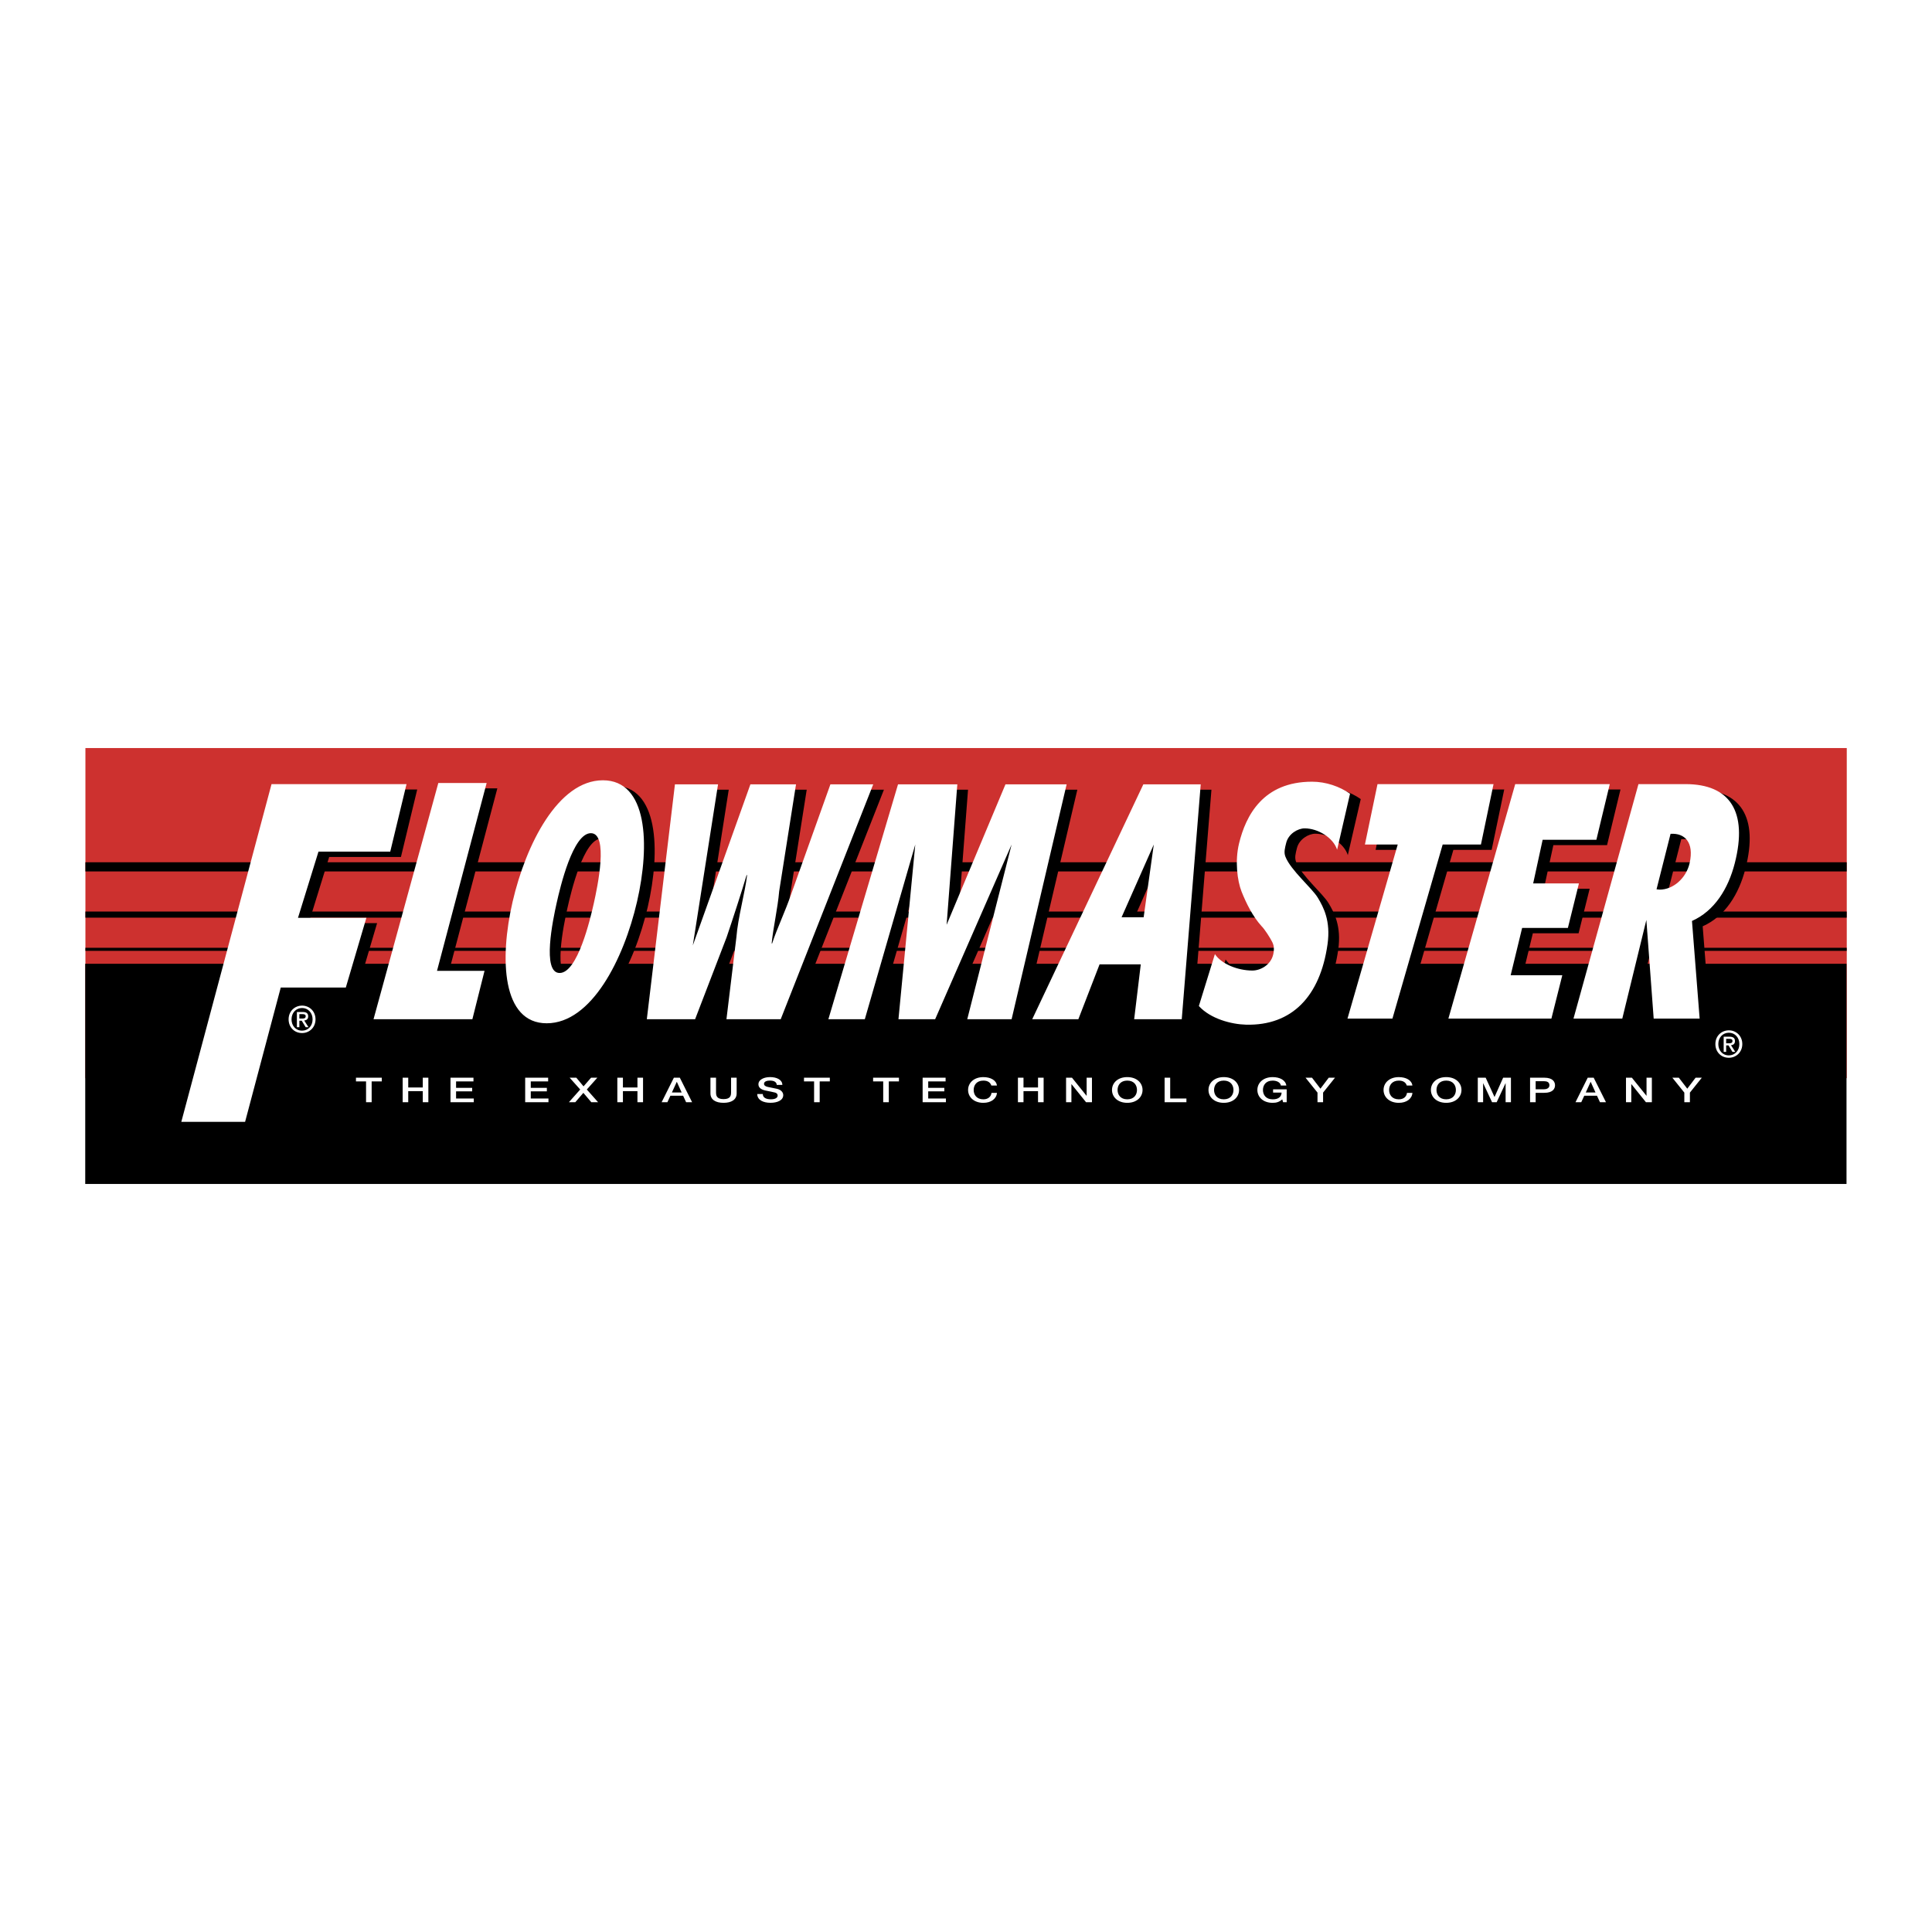
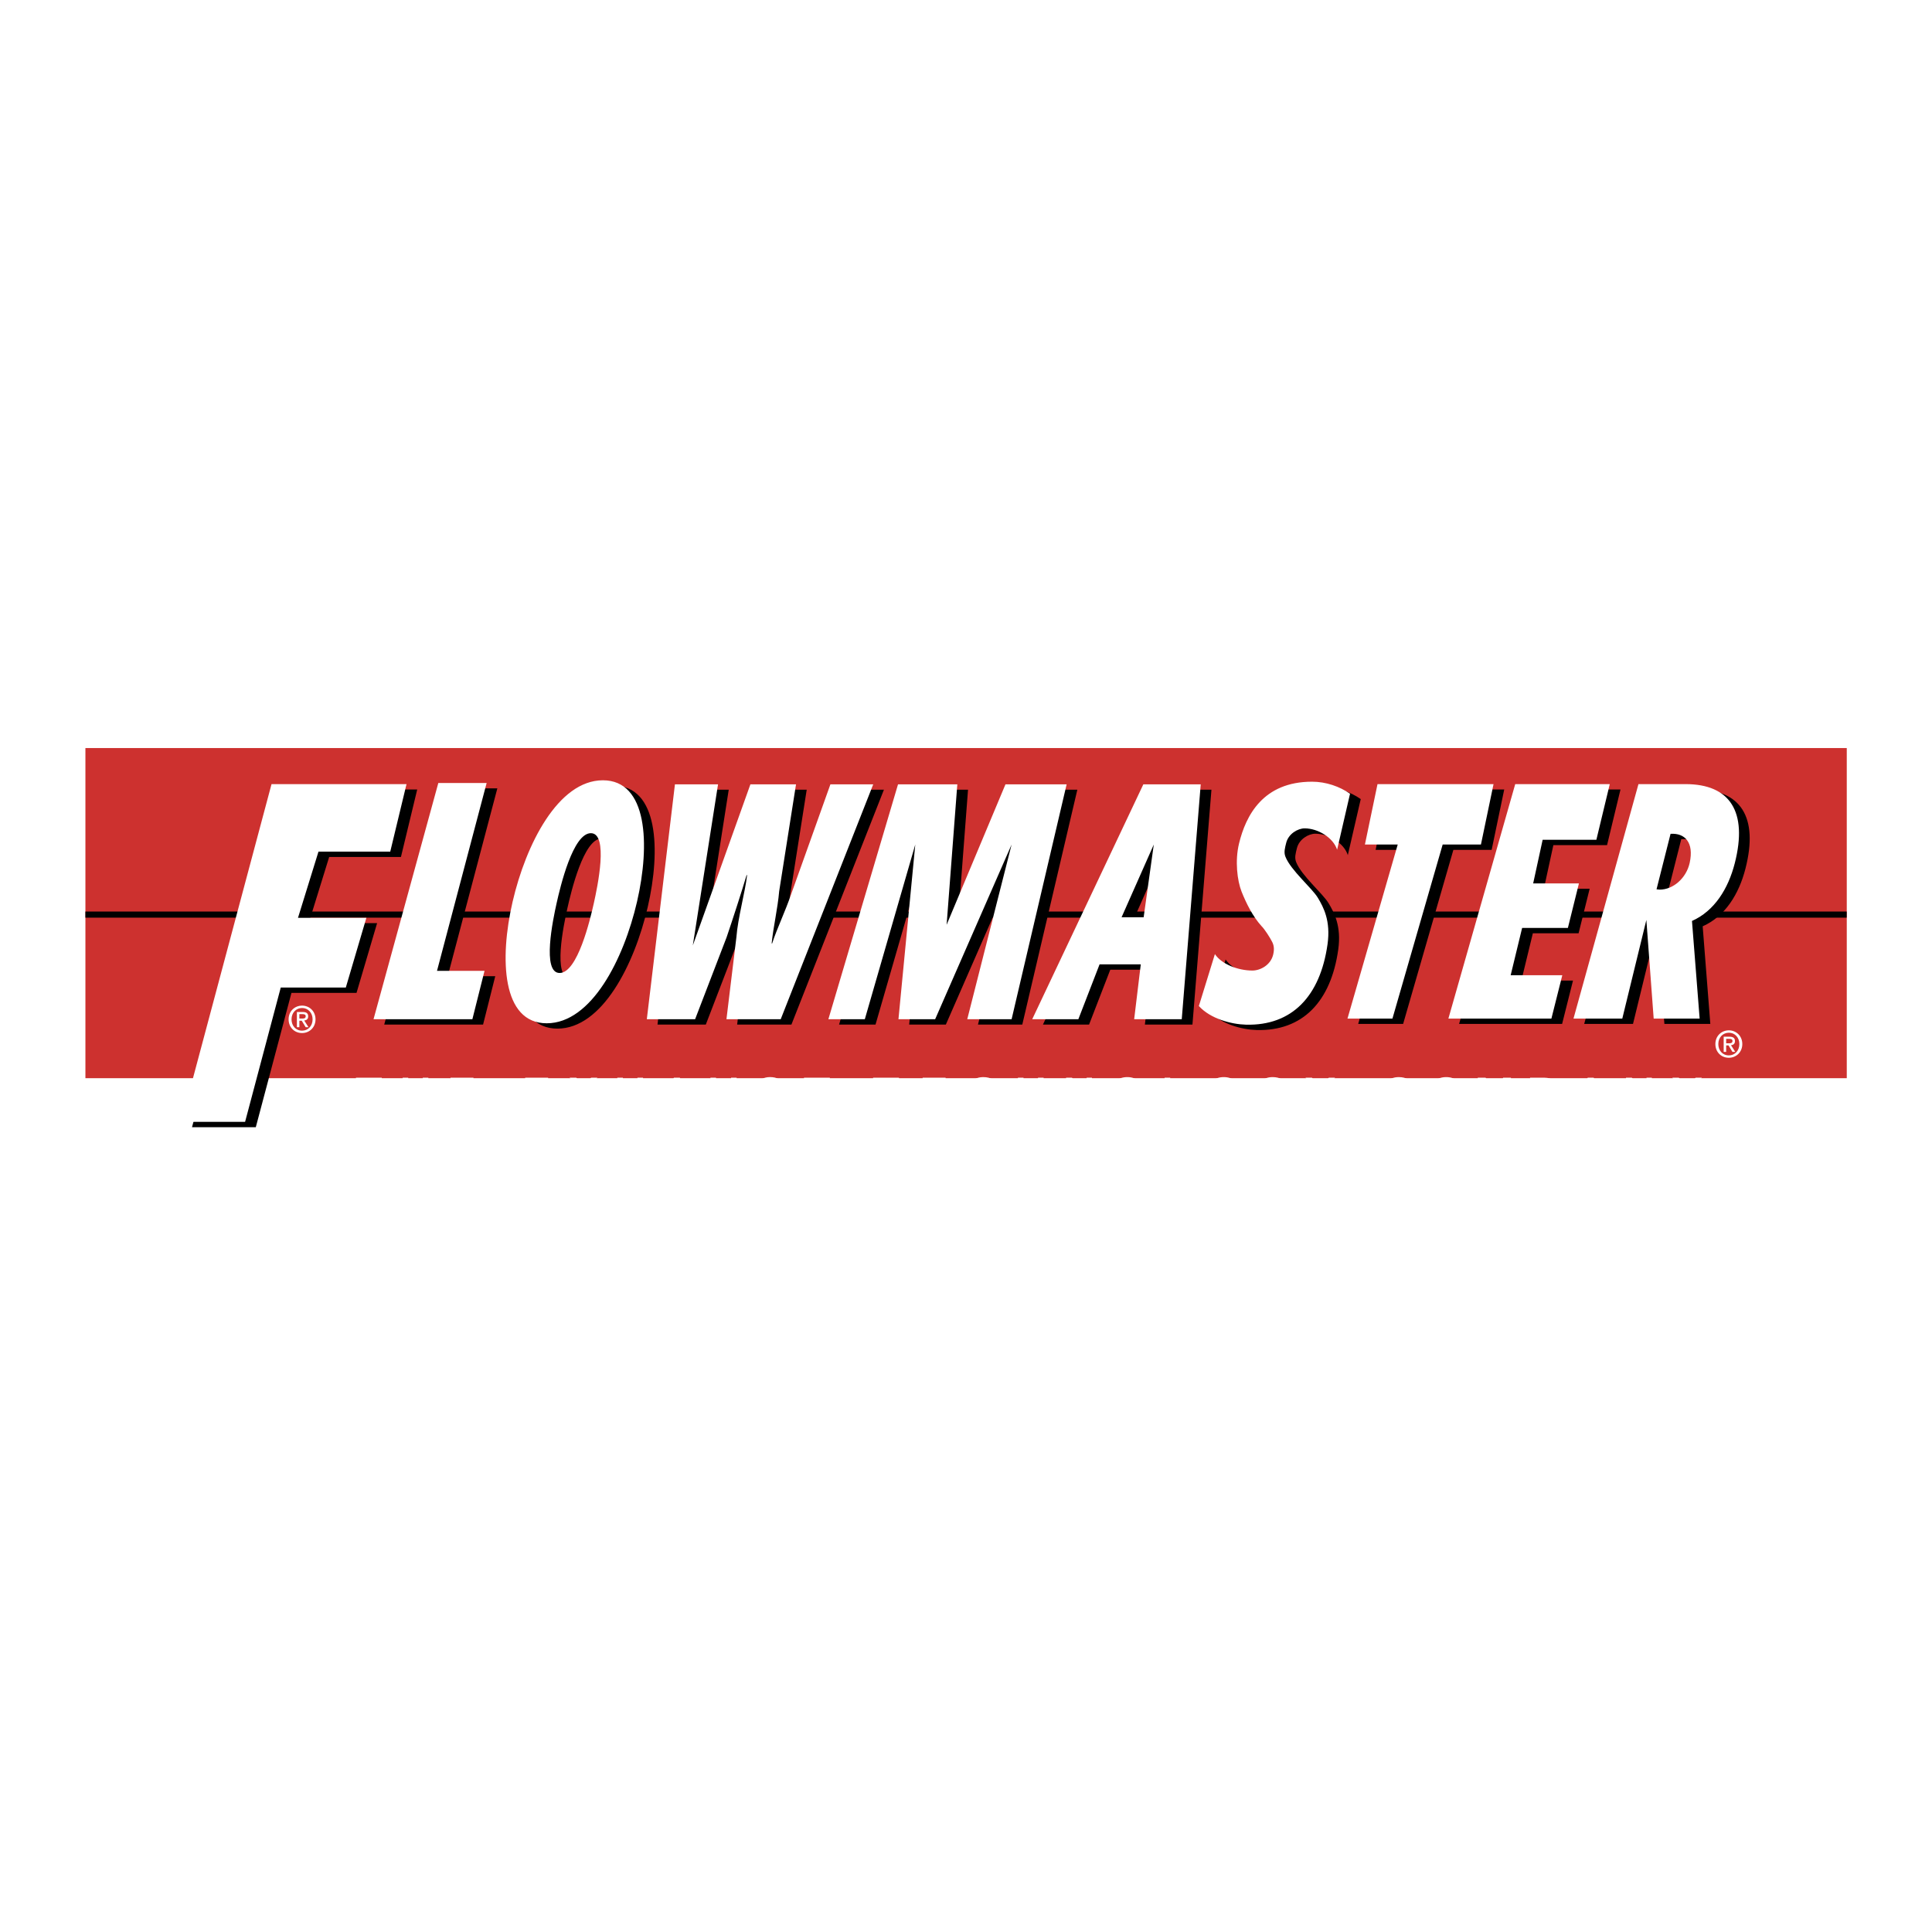
<svg xmlns="http://www.w3.org/2000/svg" width="2500" height="2500" viewBox="0 0 192.756 192.756">
-   <path fill-rule="evenodd" clip-rule="evenodd" fill="#fff" d="M0 0h192.756v192.756H0V0z" />
  <path fill-rule="evenodd" clip-rule="evenodd" fill="#cd312f" d="M184.252 74.633v32.938H8.522V74.633h175.73z" />
-   <path fill-rule="evenodd" clip-rule="evenodd" d="M8.504 96.156h175.723v21.968H8.504V96.156z" />
+   <path fill-rule="evenodd" clip-rule="evenodd" d="M8.504 96.156v21.968H8.504V96.156z" />
  <path fill-rule="evenodd" clip-rule="evenodd" fill="#fff" d="M35.515 107.521h2.577v.371H37.08v2.078h-.558v-2.078h-1.007v-.371zM40.174 107.521h.556v.975h1.451v-.975h.556v2.449h-.556v-1.105H40.73v1.105h-.556v-2.449zM44.946 107.521h2.292v.371h-1.735v.641h1.606v.35h-1.606v.716h1.766v.371h-2.323v-2.449zM52.397 107.521h2.292v.371h-1.734v.641h1.605v.35h-1.605v.716h1.765v.371h-2.323v-2.449zM56.833 107.521h.666l.721.865.754-.865h.625l-1.052 1.179 1.127 1.27h-.677l-.794-.936-.807.936h-.638l1.129-1.27-1.054-1.179zM61.591 107.521h.558v.975h1.449v-.975h.558v2.449h-.558v-1.105h-1.449v1.105h-.558v-2.449zM67.233 107.521h.593l1.227 2.449h-.599l-.298-.647h-1.271l-.3.647h-.575l1.223-2.449zm-.197 1.475h.972l-.477-1.054h-.013l-.482 1.054zM70.882 107.521h.557v1.427c0 .33.027.711.75.711s.75-.381.75-.711v-1.427h.557v1.568c0 .628-.522.94-1.307.94s-1.307-.312-1.307-.94v-1.568zM76.105 109.153c0 .378.361.525.808.525.491 0 .673-.186.673-.371 0-.188-.134-.264-.262-.302-.223-.064-.513-.109-.95-.202-.544-.113-.705-.367-.705-.621 0-.49.589-.72 1.164-.72.665 0 1.222.271 1.222.781h-.557c-.026-.314-.303-.433-.687-.433-.259 0-.584.072-.584.319 0 .173.151.268.378.316.049.01.754.15.919.188.419.096.62.37.62.625 0 .549-.634.769-1.267.769-.727 0-1.316-.269-1.329-.876h.557v.002zM80.214 107.521h2.578v.371H81.78v2.078h-.558v-2.078h-1.008v-.371zM87.11 107.521h2.578v.371h-1.012v2.078h-.558v-2.078H87.11v-.371zM92.051 107.521h2.292v.371h-1.735v.641h1.606v.35h-1.606v.716h1.767v.371h-2.324v-2.449zM98.906 108.3c-.094-.281-.332-.488-.795-.488-.682 0-.967.464-.967.935 0 .47.285.933.967.933.494 0 .768-.285.812-.642h.543c-.045.587-.584.992-1.355.992-.953 0-1.525-.584-1.525-1.283 0-.7.572-1.283 1.525-1.283.719.003 1.285.308 1.352.837h-.557v-.001zM101.559 107.521h.556v.975h1.449v-.975h.559v2.449h-.559v-1.105h-1.449v1.105h-.556v-2.449zM106.363 107.521h.588l1.453 1.804h.01v-1.804h.531v2.449h-.588l-1.451-1.801h-.011v1.801h-.532v-2.449zM113.992 108.746c0 .699-.57 1.283-1.523 1.283-.955 0-1.525-.584-1.525-1.283 0-.7.57-1.283 1.525-1.283.953 0 1.523.583 1.523 1.283zm-2.492 0c0 .47.285.933.969.933.682 0 .967-.463.967-.933 0-.471-.285-.935-.967-.935-.684.001-.969.464-.969.935zM116.193 107.521h.557v2.078h1.619v.371h-2.176v-2.449zM123.621 108.746c0 .699-.57 1.283-1.525 1.283s-1.525-.584-1.525-1.283c0-.7.57-1.283 1.525-1.283s1.525.583 1.525 1.283zm-2.494 0c0 .47.285.933.969.933.682 0 .969-.463.969-.933 0-.471-.287-.935-.969-.935-.684.001-.969.464-.969.935zM128.373 109.97h-.357l-.086-.288c-.297.262-.57.348-.957.348-.955 0-1.525-.584-1.525-1.283 0-.7.57-1.283 1.525-1.283.693 0 1.279.284 1.363.837h-.543c-.055-.323-.42-.488-.82-.488-.684 0-.969.464-.969.935 0 .47.285.933.969.933.57.008.881-.258.891-.673h-.848v-.326h1.357v1.288zM131.447 109.009l-1.195-1.488h.646l.842 1.097.83-1.097h.625l-1.191 1.488v.961h-.557v-.961zM140.355 108.3c-.094-.281-.328-.488-.793-.488-.682 0-.969.464-.969.935 0 .47.287.933.969.933.496 0 .768-.285.812-.642h.543c-.043.587-.584.992-1.355.992-.955 0-1.525-.584-1.525-1.283 0-.7.57-1.283 1.525-1.283.719.003 1.285.308 1.352.837h-.559v-.001zM145.811 108.746c0 .699-.57 1.283-1.525 1.283s-1.525-.584-1.525-1.283c0-.7.57-1.283 1.525-1.283s1.525.583 1.525 1.283zm-2.493 0c0 .47.285.933.967.933.684 0 .969-.463.969-.933 0-.471-.285-.935-.969-.935-.681.001-.967.464-.967.935zM147.439 107.521h.786l.879 1.918h.009l.856-1.918h.777v2.449h-.531v-1.891h-.01l-.883 1.891h-.459l-.883-1.891h-.009v1.891h-.532v-2.449zM152.656 107.521h1.404c.91 0 1.084.453 1.084.759 0 .302-.174.755-1.084.751h-.848v.939h-.557v-2.449h.001zm.557 1.159h.816c.25 0 .557-.095.557-.404 0-.322-.254-.405-.547-.405h-.826v.809zM158.408 107.521h.594l1.227 2.449h-.598l-.299-.647h-1.271l-.299.647h-.574l1.22-2.449zm-.195 1.475h.971l-.477-1.054h-.014l-.48 1.054zM162.225 107.521h.587l1.456 1.804h.007v-1.804h.532v2.449h-.59l-1.449-1.801h-.014v1.801h-.529v-2.449zM168.045 109.009l-1.195-1.488h.646l.844 1.097.83-1.097h.623l-1.191 1.488v.961h-.557v-.961zM172.219 104.948h-.248v-1.516h.574c.367 0 .553.129.553.436 0 .275-.168.389-.395.414l.424.666h-.281l-.391-.648h-.236v.648zm.279-.86c.188 0 .352-.019.352-.238 0-.182-.18-.204-.33-.204h-.301v.442h.279zm-.008 1.445c-.787 0-1.346-.589-1.346-1.368 0-.824.621-1.369 1.346-1.369.717 0 1.34.545 1.34 1.369 0 .822-.623 1.368-1.34 1.368zm0-2.499c-.594 0-1.053.465-1.053 1.131 0 .622.402 1.131 1.053 1.131.586 0 1.047-.462 1.047-1.131 0-.666-.461-1.131-1.047-1.131zM29.869 102.482h-.248v-1.515h.575c.366 0 .552.128.552.436 0 .274-.168.388-.396.413l.425.666h-.282l-.392-.647h-.235v.647h.001zm.278-.86c.187 0 .352-.018.352-.237 0-.184-.179-.205-.33-.205h-.301v.442h.279zm-.007 1.445c-.787 0-1.346-.589-1.346-1.368 0-.823.622-1.369 1.346-1.369.717 0 1.339.546 1.339 1.369s-.622 1.368-1.339 1.368zm0-2.499c-.593 0-1.054.466-1.054 1.131 0 .622.402 1.13 1.054 1.13.585 0 1.047-.46 1.047-1.13 0-.665-.461-1.131-1.047-1.131z" />
-   <path fill="none" stroke="#000" stroke-width=".915" stroke-miterlimit="2.613" d="M8.521 86.486h175.723" />
  <path fill="none" stroke="#000" stroke-width=".611" stroke-miterlimit="2.613" d="M8.521 91.25h175.723" />
-   <path fill="none" stroke="#000" stroke-width=".305" stroke-miterlimit="2.613" d="M8.521 94.714h175.723" />
  <path fill-rule="evenodd" clip-rule="evenodd" d="M41.625 78.768l-1.623 6.733h-7.16l-2.043 6.603h6.824l-2.053 6.958h-6.491l-3.558 13.4h-6.364l9.001-33.694h13.467zM38.334 102.222l6.465-23.568h4.821l-4.951 18.742h4.742l-1.214 4.826h-9.863zM61.217 78.384c4.46 0 4.728 6.402 3.405 12.121s-4.547 12.121-9.009 12.121c-4.46 0-4.726-6.402-3.405-12.121 1.323-5.719 4.548-12.121 9.009-12.121zM56.901 97.61c1.787 0 3.048-5.336 3.416-6.975.366-1.639 1.49-6.975-.298-6.975s-3.049 5.336-3.415 6.975c-.367 1.639-1.489 6.975.297 6.975zM73.545 102.222l.992-8.182c.142-1.897.887-4.581 1.068-6.196h-.05c-.479 1.616-1.351 4.299-1.992 6.196l-3.145 8.182H65.6l2.805-23.434h4.301L70.19 94.86l5.745-16.072h4.551l-1.678 10.656c-.155 1.758-.579 3.512-.754 5.216h.049c.471-1.46 1.297-3.152 1.926-4.986l3.889-10.886h4.271l-9.229 23.434h-5.415zM92.385 84.792l-5.034 17.43h-3.636l6.949-23.434h5.916l-1.068 14.013 5.873-14.013h6.101l-5.492 23.434h-4.422l4.422-17.43-7.626 17.43h-3.661l1.678-17.43zM114.225 102.222l.66-5.475h-4.111l-2.117 5.475h-4.602l11.084-23.434h5.727l-1.895 23.434h-4.746zm.943-10.171l1.014-7.259-3.217 7.258 2.203.001zM135.506 102.158l5.014-17.366h-3.274l1.256-6.024h11.574l-1.254 6.024h-3.818l-5.014 17.366h-4.484zM152.242 78.767h9.434l-1.34 5.552h-5.357l-.946 4.351h4.567l-1.104 4.445h-4.564l-1.145 4.719h5.152l-1.087 4.324h-10.278l6.668-23.391zM166.057 102.158l-.73-9.84-2.402 9.84h-4.871l6.484-23.392h4.703c4.42 0 6.223 2.739 4.906 7.888-.654 2.559-2.029 4.769-4.27 5.764l.762 9.74h-4.582zm.599-12.866c1.348 0 2.656-1.146 2.992-2.669.449-2.053-.488-2.992-1.908-2.899l-1.402 5.537.318.031zM122.279 95.726c.656.99 2.277 1.64 3.74 1.64.787 0 1.818-.537 2.072-1.581.139-.57.07-.98-.127-1.329-.17-.348-.736-1.238-1.033-1.522-.887-.98-1.537-2.302-1.99-3.441-.434-1.106-.676-3.066-.254-4.805.676-2.782 2.391-6.164 7.287-6.164 1.379 0 2.754.473 3.787 1.202l-1.289 5.586c-.385-1.202-1.916-2.133-3.238-2.133-.676 0-1.621.538-1.844 1.454-.123.506-.252.925-.074 1.376.539 1.367 2.65 3.118 3.242 4.113.562.941 1.285 2.288.959 4.614-.729 5.201-3.557 8.146-8.133 8.03-1.463-.037-3.545-.582-4.705-1.861l1.6-5.179z" />
  <path fill-rule="evenodd" clip-rule="evenodd" fill="#fff" d="M40.558 78.234l-1.623 6.733h-7.16l-2.044 6.603h6.823l-2.052 6.958h-6.491l-3.558 13.4h-6.364l9.001-33.694h13.468zM37.267 101.688l6.464-23.567h4.821l-4.951 18.74h4.741l-1.213 4.827h-9.862zM60.15 77.849c4.46 0 4.727 6.403 3.405 12.122-1.322 5.72-4.547 12.122-9.009 12.122-4.46 0-4.727-6.402-3.405-12.122 1.322-5.719 4.547-12.122 9.009-12.122zm-4.317 19.226c1.788 0 3.049-5.334 3.416-6.973.366-1.639 1.489-6.975-.298-6.975-1.788 0-3.049 5.335-3.416 6.975-.366 1.639-1.488 6.973.298 6.973zM72.478 101.688l.992-8.182c.142-1.896.888-4.58 1.068-6.197h-.049c-.48 1.617-1.351 4.301-1.993 6.197l-3.145 8.182h-4.818l2.805-23.435h4.301l-2.517 16.073 5.746-16.073h4.551L77.74 88.911c-.154 1.758-.578 3.512-.753 5.216h.049c.47-1.461 1.297-3.154 1.924-4.988l3.89-10.886h4.272l-9.23 23.435h-5.414zM91.317 84.258l-5.034 17.43h-3.636l6.949-23.435h5.916l-1.068 14.014 5.872-14.014h6.102l-5.49 23.435h-4.425l4.425-17.43-7.628 17.43h-3.661l1.678-17.43zM113.156 101.688l.66-5.475h-4.111l-2.117 5.475h-4.602l11.086-23.435h5.725l-1.893 23.435h-4.748zm.946-10.171l1.012-7.259-3.215 7.259h2.203zM134.439 101.625l5.012-17.367h-3.273l1.256-6.024h11.576l-1.256 6.024h-3.818l-5.012 17.367h-4.485zM151.174 78.233h9.433l-1.337 5.553h-5.36l-.945 4.35h4.566l-1.103 4.446h-4.565l-1.144 4.718h5.152l-1.088 4.325h-10.277l6.668-23.392zM164.988 101.625l-.73-9.842-2.402 9.842h-4.869l6.482-23.393h4.705c4.418 0 6.221 2.74 4.906 7.888-.654 2.558-2.031 4.77-4.271 5.765l.764 9.74h-4.585zm.6-12.866c1.348 0 2.656-1.147 2.992-2.67.449-2.051-.488-2.991-1.908-2.898l-1.4 5.537.316.031zM121.211 95.192c.656.988 2.277 1.639 3.74 1.639.789 0 1.818-.538 2.072-1.581.139-.569.07-.98-.127-1.328-.168-.347-.736-1.238-1.033-1.522-.887-.98-1.535-2.302-1.99-3.44-.434-1.107-.676-3.068-.254-4.807.676-2.782 2.393-6.163 7.287-6.163 1.379 0 2.754.475 3.787 1.202l-1.289 5.585c-.383-1.202-1.916-2.132-3.238-2.132-.674 0-1.621.537-1.844 1.455-.123.505-.252.923-.074 1.375.539 1.367 2.65 3.119 3.244 4.113.561.941 1.283 2.289.957 4.615-.729 5.2-3.557 8.146-8.133 8.029-1.463-.037-3.545-.582-4.705-1.861l1.6-5.179z" />
</svg>